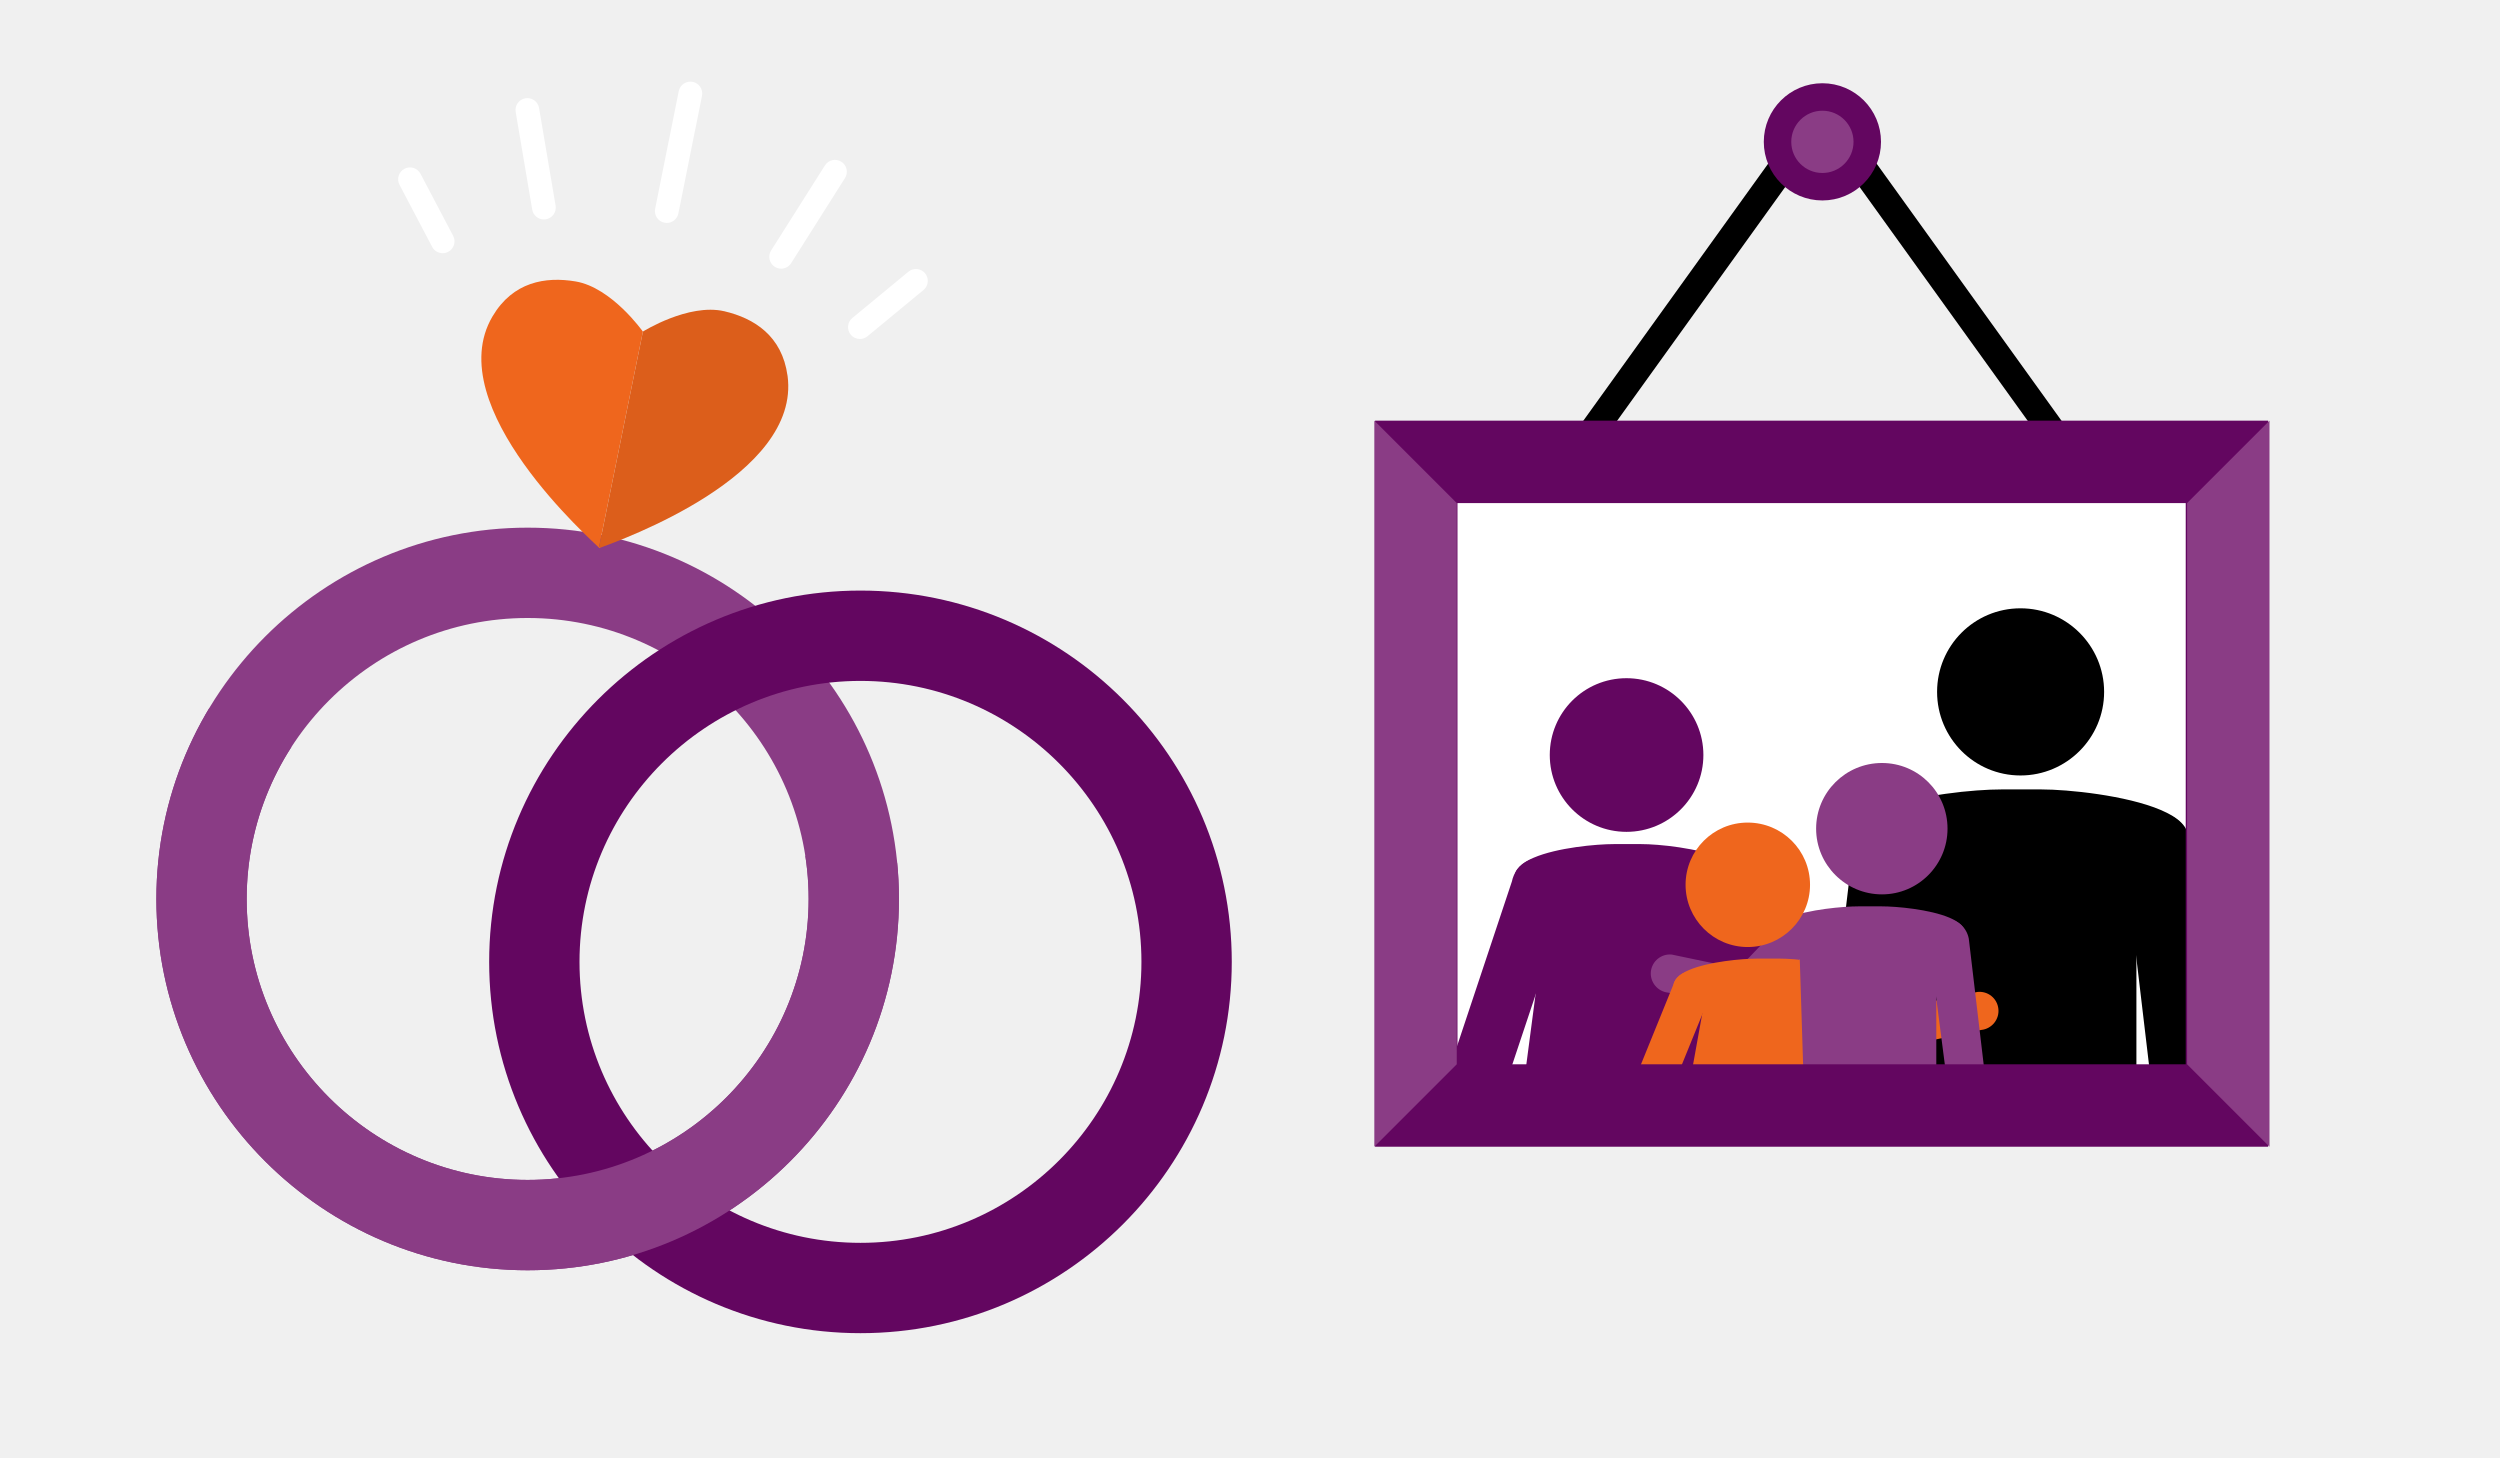
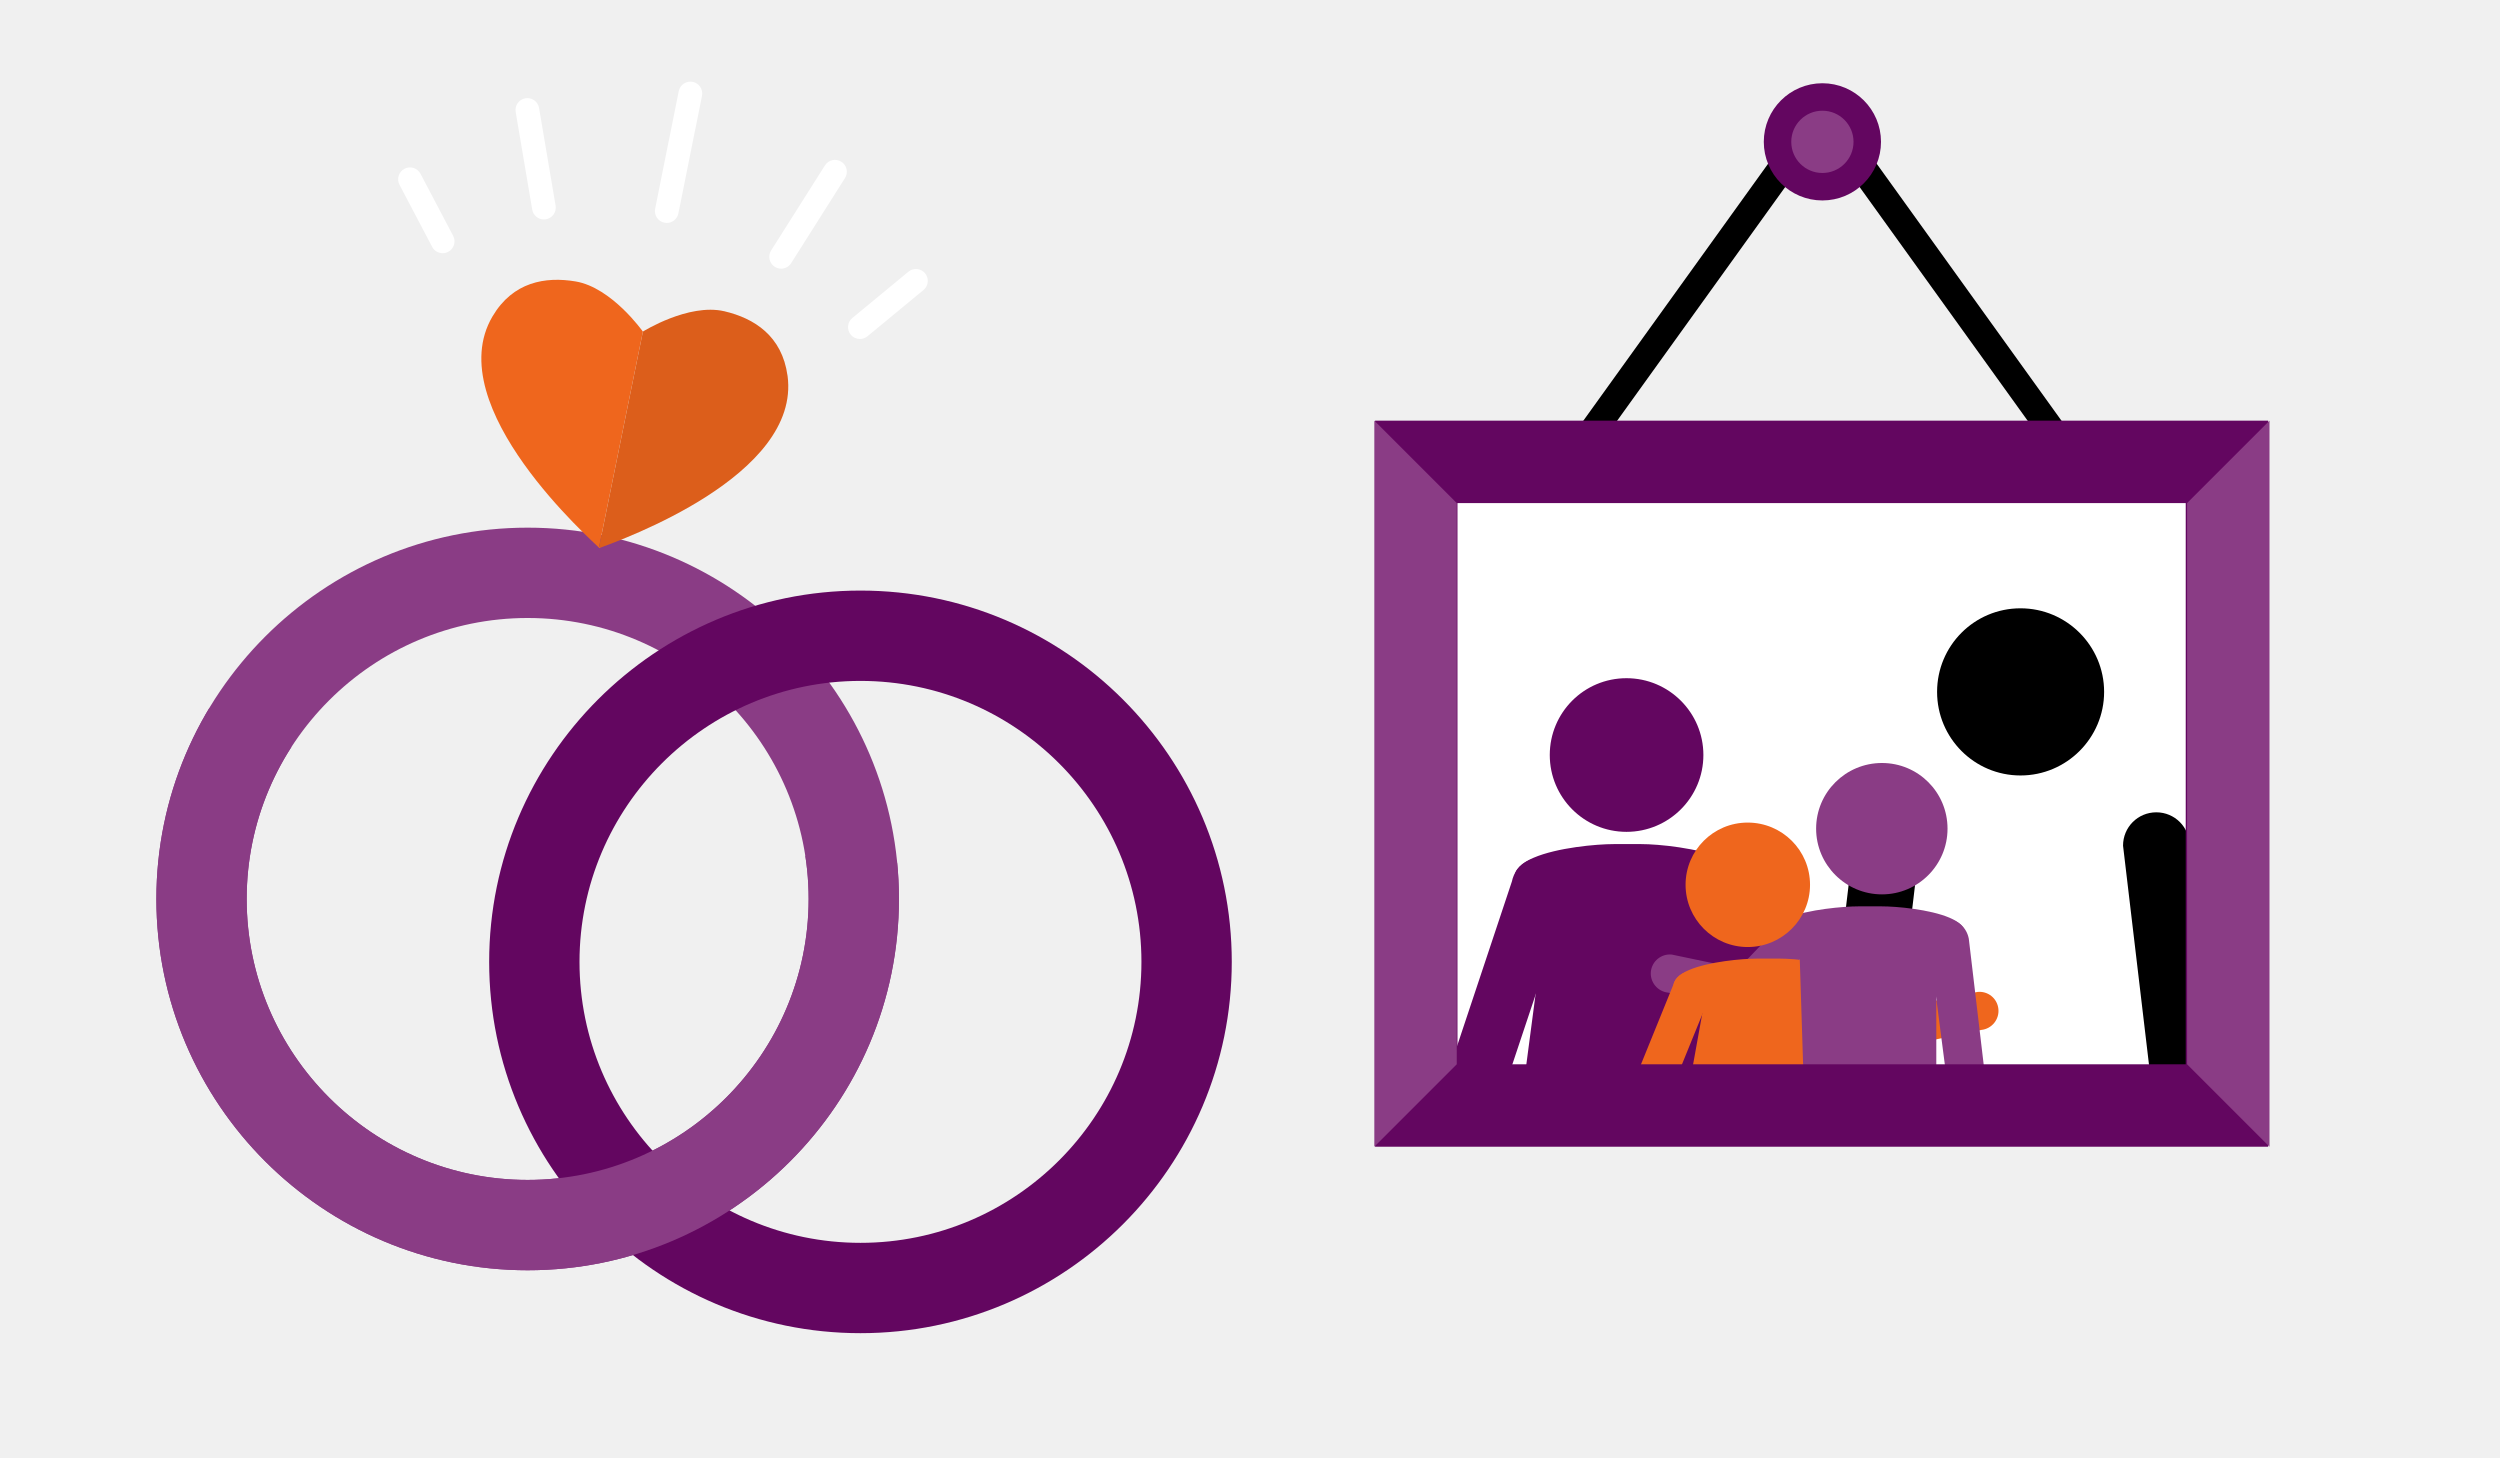
<svg xmlns="http://www.w3.org/2000/svg" viewBox="0 0 960 560">
  <defs>
    <clipPath id="clippath">
      <polygon points="124.01 292.51 112.58 325.16 112.58 361.88 130.54 396.16 163.74 424.73 218.87 437.79 260.59 417.38 288.06 385.55 296.22 349.64 296.22 327.61 359.88 332.5 356.62 370.17 342.7 426.36 320.63 447.58 287.24 484.27 216.89 502.27 139.52 489.21 85.65 455.81 56.27 414.12 46.47 370.17 46.47 300.67 63.53 263.94 124.01 292.51" fill="none" />
    </clipPath>
    <clipPath id="clippath-1">
      <rect x="558.83" y="198.81" width="282.45" height="221.41" fill="none" />
    </clipPath>
  </defs>
  <g isolation="isolate">
    <g id="Background_color">
      <rect width="960" height="560" fill="#f0f0f0" />
    </g>
    <g id="Design">
      <path d="M202.62,487.78c-78.62,0-142.58-63.96-142.58-142.58s63.96-142.58,142.58-142.58,142.58,63.96,142.58,142.58-63.96,142.58-142.58,142.58ZM202.62,237.31c-59.49,0-107.89,48.4-107.89,107.89s48.4,107.89,107.89,107.89,107.89-48.4,107.89-107.89-48.4-107.89-107.89-107.89Z" fill="#8a3c85" />
      <path d="M330.42,511.94c-78.62,0-142.58-63.96-142.58-142.58s63.96-142.58,142.58-142.58,142.58,63.96,142.58,142.58-63.96,142.58-142.58,142.58ZM330.42,261.47c-59.49,0-107.89,48.4-107.89,107.89s48.4,107.89,107.89,107.89,107.89-48.4,107.89-107.89-48.4-107.89-107.89-107.89Z" fill="#630660" />
      <g clip-path="url(#clippath)">
        <path d="M202.62,487.78c-78.62,0-142.58-63.96-142.58-142.58s63.96-142.58,142.58-142.58,142.58,63.96,142.58,142.58-63.96,142.58-142.58,142.58ZM202.62,237.31c-59.49,0-107.89,48.4-107.89,107.89s48.4,107.89,107.89,107.89,107.89-48.4,107.89-107.89-48.4-107.89-107.89-107.89Z" fill="#8a3c85" />
      </g>
      <path d="M246.87,127.34s-11.93-16.92-25.85-19.27c-11.57-1.94-24.06.14-31.91,13.45-20.44,34.72,38.93,86.7,41.07,88.94.1-.04.29-.12.55-.21l-.64-.46,16.78-82.44Z" fill="#ef661d" />
      <path d="M302.4,144.26c-2.1-15.31-12.82-22.05-24.24-24.73-13.74-3.2-31.28,7.8-31.28,7.8l-16.78,82.44.64.46c7.34-2.77,76.93-27.43,71.67-65.98Z" fill="#ef661d" />
      <path d="M302.4,144.26c-2.1-15.31-12.82-22.05-24.24-24.73-13.74-3.2-31.28,7.8-31.28,7.8l-16.78,82.44.64.46c7.34-2.77,76.93-27.43,71.67-65.98Z" mix-blend-mode="multiply" opacity=".08" />
      <path d="M256.04,85.61c-.3,0-.6-.03-.9-.09-2.46-.5-4.06-2.89-3.57-5.36l9.07-45.16c.49-2.47,2.89-4.05,5.36-3.57,2.46.5,4.06,2.89,3.57,5.36l-9.07,45.16c-.43,2.16-2.33,3.66-4.46,3.66Z" fill="#fff" />
      <path d="M208.85,84.27c-2.18,0-4.11-1.57-4.48-3.79l-6.35-37.49c-.42-2.48,1.25-4.83,3.73-5.25,2.47-.42,4.83,1.25,5.25,3.73l6.35,37.49c.42,2.48-1.25,4.83-3.73,5.25-.26.04-.51.06-.77.06Z" fill="#fff" />
      <path d="M169.98,97.23c-1.64,0-3.22-.88-4.03-2.43l-12.54-23.84c-1.17-2.23-.32-4.98,1.91-6.15,2.22-1.17,4.98-.32,6.15,1.91l12.54,23.84c1.17,2.23.32,4.98-1.91,6.15-.68.36-1.4.52-2.12.52Z" fill="#fff" />
      <path d="M299.95,103.17c-.83,0-1.67-.23-2.43-.71-2.13-1.34-2.76-4.16-1.41-6.28l20.67-32.67c1.34-2.13,4.16-2.76,6.28-1.41,2.13,1.34,2.76,4.16,1.41,6.28l-20.67,32.67c-.87,1.37-2.34,2.12-3.85,2.12Z" fill="#fff" />
      <path d="M330.2,130.17c-1.31,0-2.61-.56-3.51-1.65-1.6-1.94-1.33-4.81.61-6.41l21.52-17.77c1.94-1.6,4.81-1.33,6.41.61,1.6,1.94,1.33,4.81-.61,6.41l-21.52,17.77c-.85.7-1.88,1.04-2.9,1.04Z" fill="#fff" />
      <line x1="606.06" y1="173.28" x2="684.85" y2="63.7" fill="none" stroke="#000" stroke-miterlimit="10" stroke-width="10.55" />
      <line x1="793.55" y1="173.28" x2="714.75" y2="63.7" fill="none" stroke="#000" stroke-miterlimit="10" stroke-width="10.55" />
      <circle cx="699.8" cy="54.47" r="17.23" fill="#8a3c85" />
      <circle cx="699.8" cy="54.47" r="17.23" fill="none" stroke="#630660" stroke-miterlimit="10" stroke-width="10.55" />
      <rect x="542.54" y="181.92" width="311.22" height="238.57" fill="#fff" />
-       <rect x="545.04" y="181.92" width="311.34" height="238.57" fill="#fff" />
      <g clip-path="url(#clippath-1)">
        <path d="M722.43,448.88c0,7.04-5.63,12.78-12.73,12.78h0c-7.05,0-12.76-5.74-12.76-12.78l14.72-124.15c0-7.09,5.68-12.8,12.72-12.8h0c7.09,0,12.8,5.7,12.8,12.8l-14.76,124.15Z" />
        <path d="M855.47,448.88c0,7.04-5.7,12.78-12.73,12.78h0c-7.03,0-12.78-5.74-12.78-12.78l-14.71-124.15c0-7.09,5.68-12.8,12.79-12.8h0c7.04,0,12.75,5.7,12.75,12.8l14.69,124.15Z" />
        <path d="M775.87,297.78c17.73,0,32.11-14.43,32.11-32.1s-14.38-32.09-32.11-32.09-32.03,14.36-32.03,32.09,14.32,32.1,32.03,32.1Z" />
        <path d="M769.51,571.54c0,9.81-7.92,17.75-17.79,17.75h0c-9.79,0-17.69-7.94-17.69-17.75v-131.76c0-9.76,7.9-17.79,17.69-17.79h0c9.87,0,17.79,8.03,17.79,17.79v131.76Z" />
        <path d="M818.42,571.54c0,9.81-7.92,17.75-17.76,17.75h0c-9.81,0-17.75-7.94-17.75-17.75v-131.76c0-9.76,7.94-17.79,17.75-17.79h0c9.85,0,17.76,8.03,17.76,17.79v131.76Z" />
-         <path d="M820.38,424.85c0,20.02-16.34,21.65-36.45,21.65h-15.41c-20.14,0-36.5-1.63-36.5-21.65v-85.29c-51.99-28.38,16.36-36.42,36.5-36.42h15.41c20.11,0,89.98,8.95,36.45,36.42v85.29Z" />
        <path d="M567.74,447.77c-1.25,6.11-7.14,10.04-13.3,8.74h0c-6.11-1.25-10.01-7.2-8.74-13.32l34.88-104.74c1.26-6.13,7.19-10.03,13.27-8.8h0c6.17,1.29,10.08,7.23,8.8,13.37l-34.92,104.74Z" fill="#630660" />
        <path d="M703.41,444.28c1.09,6.12-2.93,12.02-9.05,13.12h0c-6.1,1.11-12.02-2.94-13.13-9.08l-32.42-105.52c-1.09-6.17,2.93-12.04,9.09-13.15h0c6.13-1.1,11.99,2.94,13.09,9.11l32.42,105.52Z" fill="#630660" />
        <path d="M624.57,319.43c16.33,0,29.53-13.25,29.53-29.5s-13.2-29.5-29.53-29.5-29.46,13.21-29.46,29.5,13.16,29.5,29.46,29.5Z" fill="#630660" />
        <path d="M620.12,574.76c0,6.97-5.6,12.56-12.55,12.56h0c-6.91,0-12.55-5.59-12.55-12.56v-93.2c0-6.93,5.63-12.58,12.55-12.58h0c6.96,0,12.55,5.65,12.55,12.58v93.2Z" fill="#630660" />
-         <path d="M654.73,574.76c0,6.97-5.61,12.56-12.56,12.56h0c-6.94,0-12.56-5.59-12.56-12.56v-93.2c0-6.93,5.63-12.58,12.56-12.58h0c6.95,0,12.56,5.65,12.56,12.58v93.2Z" fill="#630660" />
        <path d="M676.44,506.07c1.67,24.38-13.22,26.41-31.74,26.41h-39.64c-18.55,0-33.45-2.03-31.75-26.41l20.57-156.35c-34.21-20.16,12.36-25.59,25.89-25.59h10.36c13.53,0,61.22,6.07,25.85,25.59l20.45,156.35Z" fill="#630660" />
        <path d="M734.25,396.5c2.48,3.18,1.93,7.83-1.29,10.31h0c-3.19,2.46-7.85,1.87-10.31-1.33l-19.92-20.75c-2.51-3.24-1.93-7.83,1.3-10.31h0c3.22-2.49,7.81-1.91,10.31,1.32l19.91,20.76Z" fill="#bb8fc0" />
        <path d="M759.3,380.91c4.06-.45,7.67,2.47,8.08,6.52h0c.43,4.01-2.55,7.66-6.56,8.06l-28.75,6.01c-4.07.41-7.66-2.5-8.08-6.56h0c-.39-4.01,2.51-7.63,6.6-8.04l28.71-5.99Z" fill="#ef661d" />
        <path d="M749.82,431.89c0,4.08,2.47,7.4,6.56,7.4h0c4.06,0,7.34-3.32,8.09-7.4l-8.45-71.41c-.76-4.09-4.03-7.34-8.08-7.34h0c-4.11,0-7.38,3.25-7.38,7.34l9.25,71.41Z" fill="#8a3c85" />
        <path d="M664.08,375.56c-2.47,3.2-1.93,7.83,1.29,10.34h0c3.17,2.45,7.85,1.86,10.31-1.35l19.92-20.76c2.51-3.23,1.93-7.81-1.29-10.31h0c-3.2-2.49-7.82-1.9-10.31,1.31l-19.91,20.78Z" fill="#8a3c85" />
        <path d="M642.04,366.56c-4.04-.44-7.68,2.49-8.11,6.55h0c-.39,4,2.57,7.63,6.59,8.05l28.75,6.03c4.07.41,7.65-2.52,8.08-6.58h0c.39-3.99-2.52-7.62-6.58-8.03l-28.72-6.01Z" fill="#8a3c85" />
        <path d="M722.67,343.44c-13.95,0-25.28-11.34-25.28-25.23,0-13.96,11.34-25.22,25.28-25.22,13.94,0,25.18,11.26,25.18,25.22,0,13.88-11.23,25.23-25.18,25.23Z" fill="#8a3c85" />
        <path d="M721.98,509.39c0,5.67,4.55,10.22,10.2,10.22h0c5.64,0,10.2-4.55,10.2-10.22v-75.81c0-5.62-4.56-10.21-10.2-10.21h0c-5.65,0-10.2,4.59-10.2,10.21v75.81Z" fill="#8a3c85" />
        <path d="M693.83,509.39c0,5.67,4.55,10.22,10.23,10.22h0c5.64,0,10.2-4.55,10.2-10.22v-75.81c0-5.62-4.55-10.21-10.2-10.21h0c-5.67,0-10.23,4.59-10.23,10.21v75.81Z" fill="#8a3c85" />
        <path d="M629.51,448.92c-1.06,3.91-5.07,6.24-9,5.17h0c-3.91-1.07-6.2-5.14-5.13-9.05l27.05-66.6c1.09-3.96,5.14-6.25,9.05-5.17h0c3.92,1.08,6.21,5.11,5.14,9.03l-27.11,66.63Z" fill="#ef661d" />
        <path d="M675.26,522.55c0,5.67-4.56,10.22-10.23,10.22h0c-5.63,0-10.18-4.55-10.18-10.22v-75.81c0-5.62,4.56-10.21,10.18-10.21h0c5.66,0,10.23,4.59,10.23,10.21v75.81Z" fill="#bb8fc0" />
        <path d="M703.4,522.55c0,5.67-4.54,10.22-10.24,10.22h0c-5.62,0-10.18-4.55-10.18-10.22v-75.81c0-5.62,4.56-10.21,10.18-10.21h0c5.7,0,10.24,4.59,10.24,10.21v75.81Z" fill="#bb8fc0" />
        <path d="M718.39,465.86c0,11.54-9.4,12.46-20.95,12.46h-36.61c-11.59,0-20.99-.92-20.99-12.46l13.86-76.79c-29.9-16.33,9.43-20.96,20.99-20.96h8.87c11.56,0,51.78,5.18,20.99,20.96l13.84,76.79Z" fill="#ef661d" />
        <path d="M692.69,418.08c0,11.53,9.41,12.47,20.97,12.47h8.89c11.56,0,20.99-.94,20.99-12.47v-49.08c29.9-16.33-9.43-20.96-20.99-20.96h-8.89c-11.56,0-53.35,4.73-22.54,20.51l1.57,49.53Z" fill="#8a3c85" />
        <path d="M671.11,363.66c13.23,0,23.94-10.75,23.94-23.9,0-13.22-10.71-23.89-23.94-23.89-13.18,0-23.85,10.67-23.85,23.89,0,13.15,10.68,23.9,23.85,23.9Z" fill="#ef661d" />
        <path d="M692.56,368.19c.22.12,13.01,21.47,14.94,44.61,1.93,23.14-5.76,17.18,5.04,17.28l-7.48-41.47c25.24-12.93,2.79-18.74-12.5-20.42Z" fill="#8a3c85" stroke="#8a3c85" stroke-miterlimit="10" stroke-width=".98" />
      </g>
      <path d="M870.98,440.34h-342.96V161.53h342.96v278.82ZM559.67,408.69h279.65v-215.5h-279.65v215.5Z" fill="#630660" />
      <polygon points="527.74 161.53 559.39 193.18 559.39 408.69 527.74 440.34 527.74 161.53" fill="#8a3c85" />
      <polygon points="871.49 161.53 839.84 193.18 839.84 408.69 871.49 440.34 871.49 161.53" fill="#8a3c85" />
    </g>
  </g>
</svg>